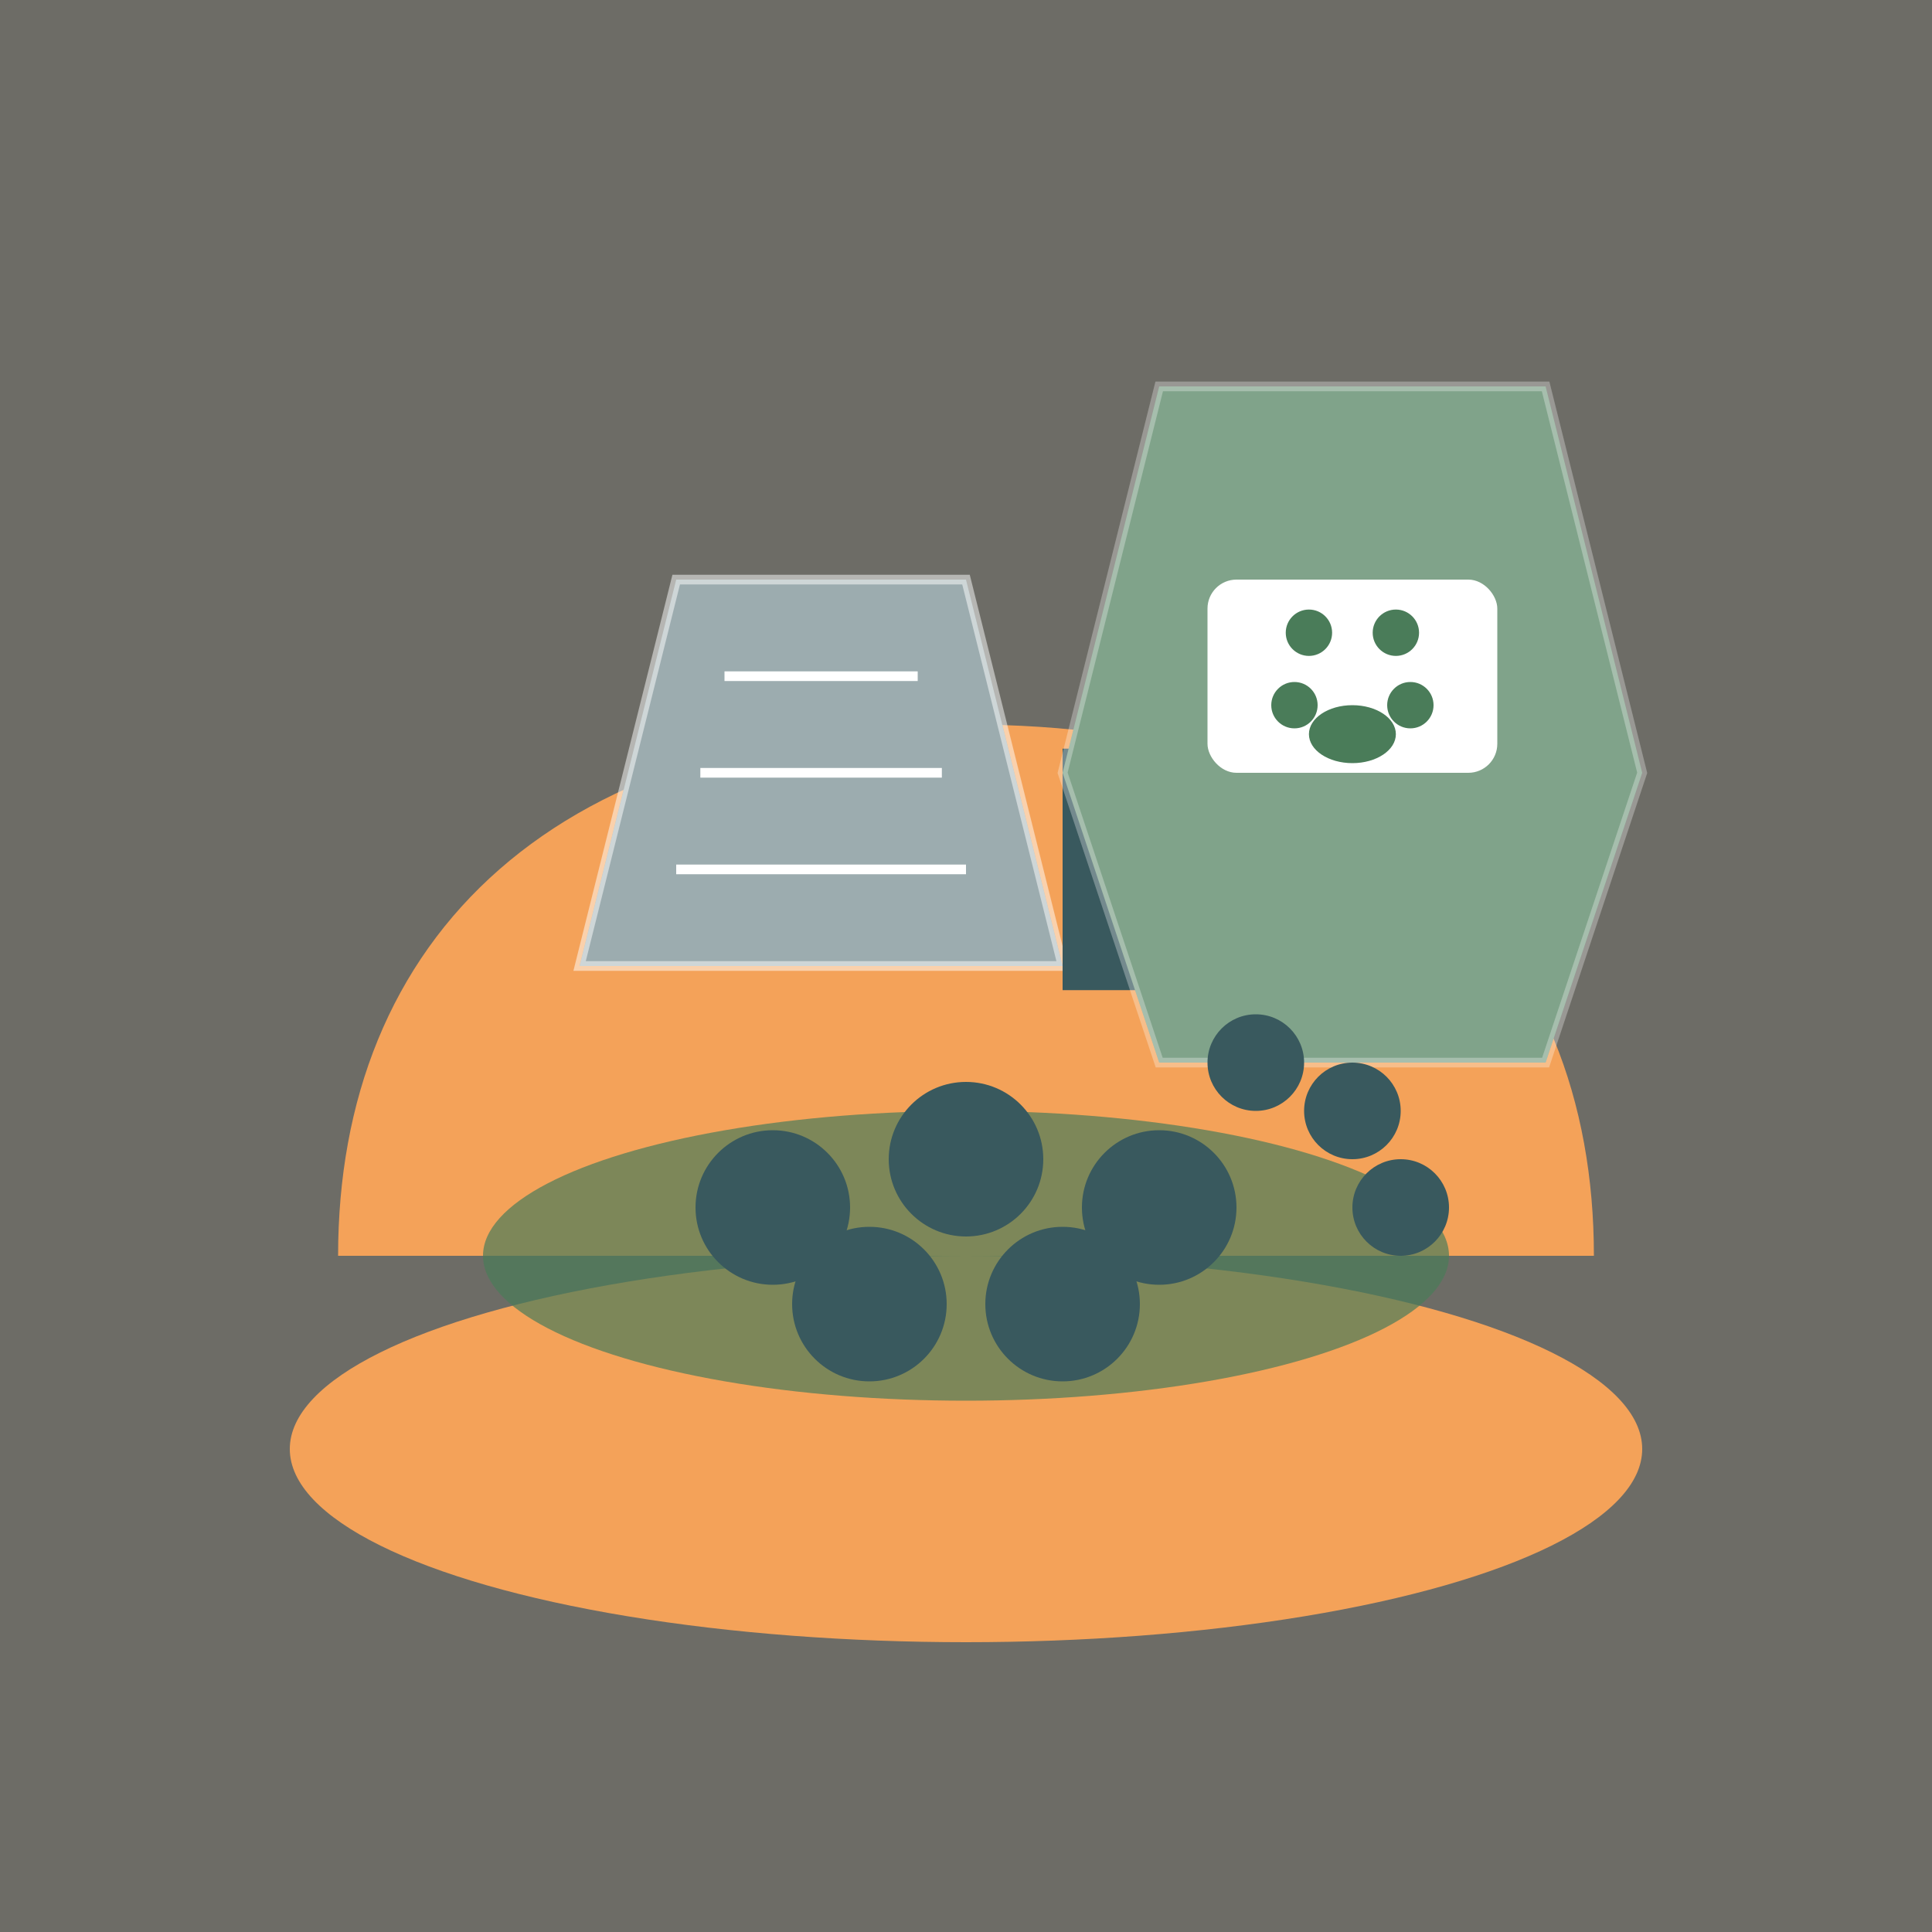
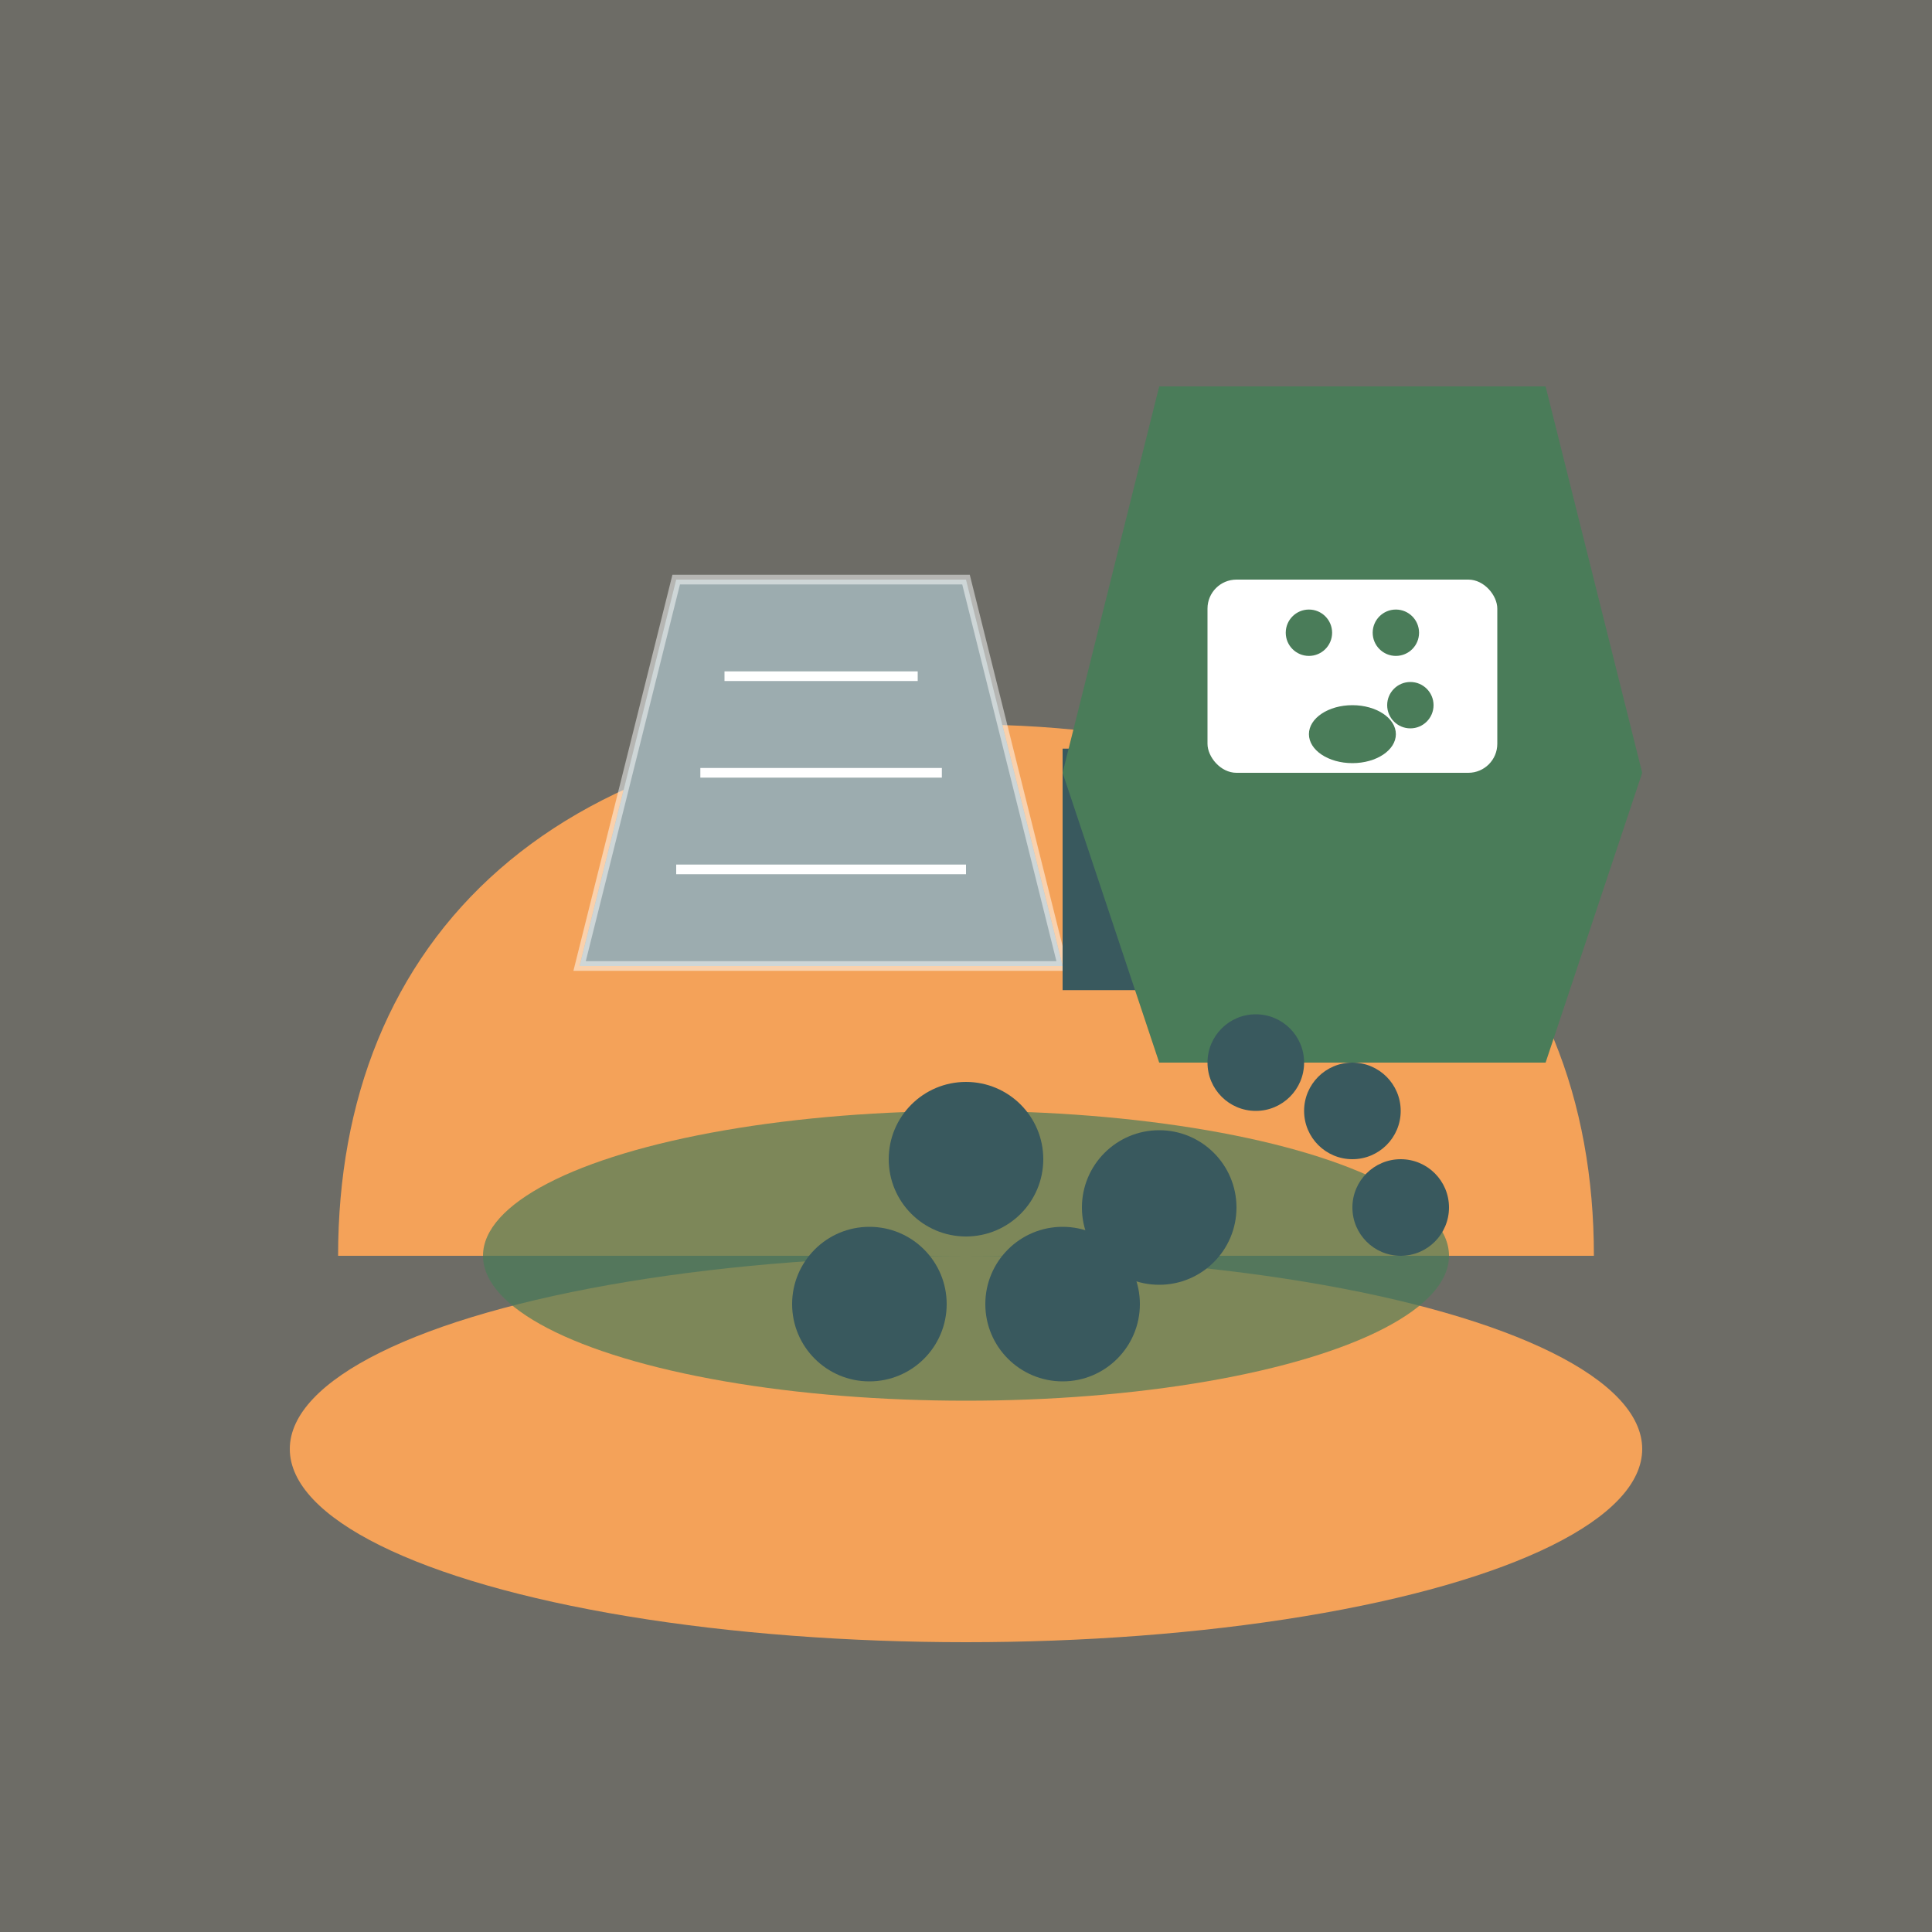
<svg xmlns="http://www.w3.org/2000/svg" width="200" height="200">
  <rect width="100%" height="100%" fill="#333333" stroke="none" />
  <style>
    .primary { fill: #4a7c59; }
    .secondary { fill: #39595e; }
    .accent { fill: #f4a259; }
    .white { fill: #ffffff; }
    .light { fill: #f4f1de; }
  </style>
  <rect class="light" x="0" y="0" width="200" height="200" opacity="0.3" />
  <ellipse class="accent" cx="100" cy="150" rx="70" ry="20" />
  <path class="accent" d="M40,130 C40,100 60,80 100,80 C140,80 160,100 160,130" stroke="#f4a259" stroke-width="10" fill="none" />
  <ellipse class="primary" cx="100" cy="130" rx="50" ry="15" opacity="0.7" />
-   <circle class="secondary" cx="80" cy="125" r="8" />
  <circle class="secondary" cx="100" cy="120" r="8" />
  <circle class="secondary" cx="120" cy="125" r="8" />
  <circle class="secondary" cx="90" cy="135" r="8" />
  <circle class="secondary" cx="110" cy="135" r="8" />
  <g transform="translate(60, 60)">
    <path class="secondary" d="M0,40 L10,0 L40,0 L50,40 Z" />
    <path class="white" d="M0,40 L10,0 L40,0 L50,40 Z" fill="none" stroke="#ffffff" stroke-width="1" opacity="0.5" />
    <line stroke="#ffffff" stroke-width="1" x1="15" y1="10" x2="35" y2="10" />
    <line stroke="#ffffff" stroke-width="1" x1="12.5" y1="20" x2="37.5" y2="20" />
    <line stroke="#ffffff" stroke-width="1" x1="10" y1="30" x2="40" y2="30" />
    <path class="secondary" d="M50,20 L60,20 L60,40 L50,40" stroke="#39595e" stroke-width="5" fill="none" />
  </g>
  <g transform="translate(140, 70)">
    <path class="primary" d="M-30,10 L-20,-30 L20,-30 L30,10 L20,40 L-20,40 Z" />
-     <path class="white" d="M-30,10 L-20,-30 L20,-30 L30,10 L20,40 L-20,40 Z" fill="none" stroke="#ffffff" stroke-width="1" opacity="0.3" />
    <rect class="white" x="-15" y="-10" width="30" height="20" rx="3" />
    <g transform="translate(0, 0) scale(0.3)">
      <circle class="primary" cx="-15" cy="-15" r="8" />
      <circle class="primary" cx="15" cy="-15" r="8" />
-       <circle class="primary" cx="-20" cy="10" r="8" />
      <circle class="primary" cx="20" cy="10" r="8" />
      <ellipse class="primary" cx="0" cy="20" rx="15" ry="10" />
    </g>
  </g>
  <circle class="secondary" cx="130" cy="110" r="5" />
  <circle class="secondary" cx="140" cy="115" r="5" />
  <circle class="secondary" cx="145" cy="125" r="5" />
</svg>